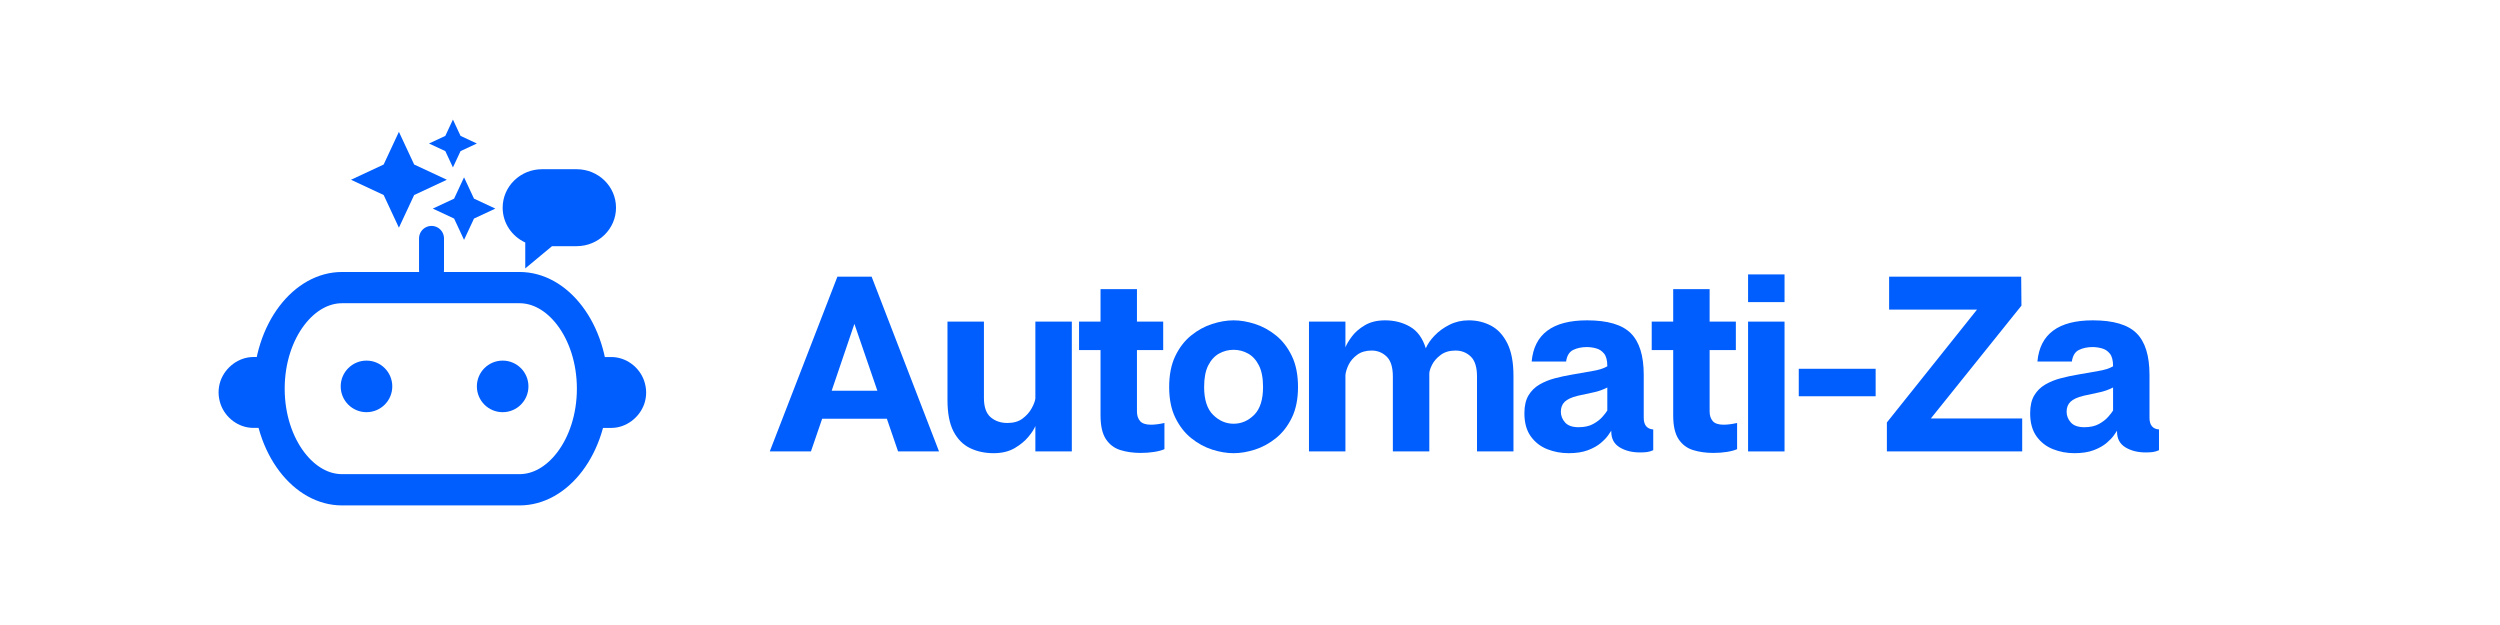
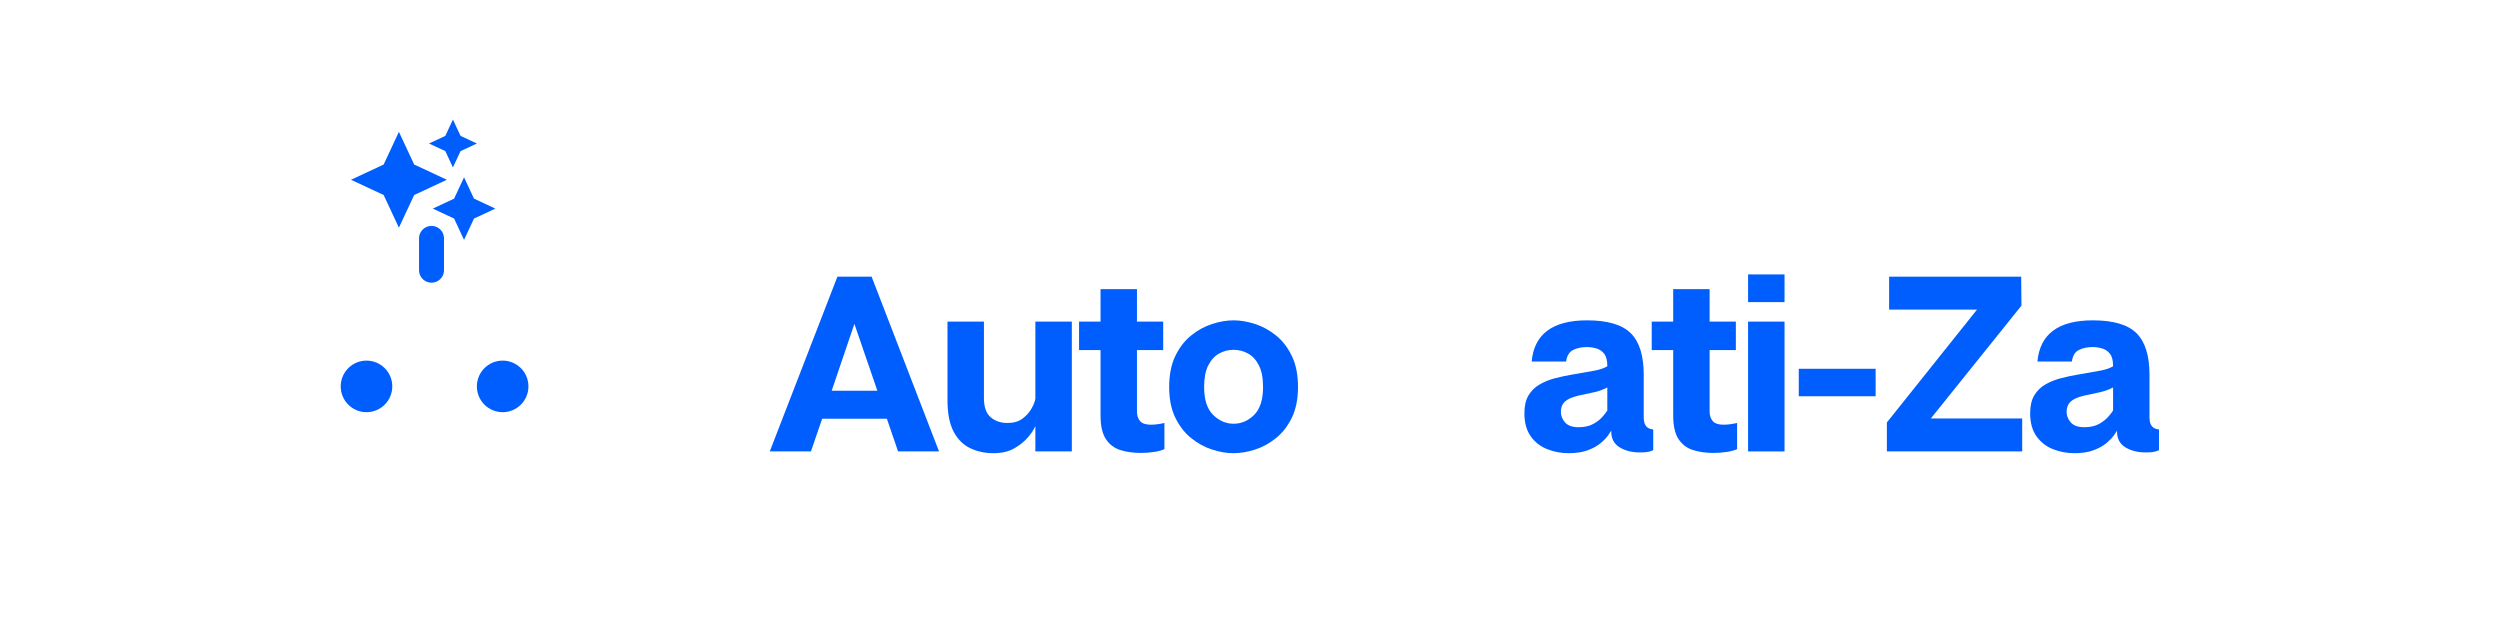
<svg xmlns="http://www.w3.org/2000/svg" width="1600" viewBox="0 0 1200 300" height="400" preserveAspectRatio="xMidYMid meet">
  <defs>
    <clipPath id="deb2d8b032">
      <path d="M 121.652 130.551 L 291.914 130.551 L 291.914 242.695 L 121.652 242.695 Z M 121.652 130.551 " />
    </clipPath>
    <clipPath id="2e5d5084fd">
      <path d="M 249.348 130.551 C 272.855 130.551 291.914 155.633 291.914 186.574 C 291.914 217.516 272.855 242.602 249.348 242.602 L 164.219 242.602 C 140.711 242.602 121.652 217.516 121.652 186.574 C 121.652 155.633 140.711 130.551 164.219 130.551 Z M 249.348 130.551 " />
    </clipPath>
    <clipPath id="ec00adc607">
      <path d="M 163.539 173.09 L 188.297 173.09 L 188.297 197.848 L 163.539 197.848 Z M 163.539 173.09 " />
    </clipPath>
    <clipPath id="91c9b18bf8">
      <path d="M 175.918 173.09 C 169.082 173.09 163.539 178.633 163.539 185.469 C 163.539 192.305 169.082 197.848 175.918 197.848 C 182.754 197.848 188.297 192.305 188.297 185.469 C 188.297 178.633 182.754 173.09 175.918 173.09 Z M 175.918 173.09 " />
    </clipPath>
    <clipPath id="4f54ec78f6">
      <path d="M 228.898 173.09 L 253.652 173.09 L 253.652 197.848 L 228.898 197.848 Z M 228.898 173.09 " />
    </clipPath>
    <clipPath id="edc2179f97">
      <path d="M 241.277 173.09 C 234.438 173.09 228.898 178.633 228.898 185.469 C 228.898 192.305 234.438 197.848 241.277 197.848 C 248.113 197.848 253.652 192.305 253.652 185.469 C 253.652 178.633 248.113 173.09 241.277 173.09 Z M 241.277 173.09 " />
    </clipPath>
    <clipPath id="3cda514013">
      <path d="M 104.914 171.336 L 128.031 171.336 L 128.031 205.383 L 104.914 205.383 Z M 104.914 171.336 " />
    </clipPath>
    <clipPath id="5a55d12809">
      <path d="M 105.895 194.039 C 105.301 192.301 104.914 190.312 104.914 188.367 C 104.914 186.422 105.246 184.551 105.84 182.824 C 105.855 182.789 105.855 182.75 105.875 182.715 C 108.246 176.234 114.512 171.465 121.414 171.371 L 128.031 171.371 L 128.031 205.383 L 121.418 205.383 C 114.473 205.293 108.211 200.594 105.895 194.039 Z M 105.895 194.039 " />
    </clipPath>
    <clipPath id="cbc1b00963">
      <path d="M 287.031 171.383 L 310.152 171.383 L 310.152 205.43 L 287.031 205.43 Z M 287.031 171.383 " />
    </clipPath>
    <clipPath id="b768bbffe9">
      <path d="M 309.172 182.727 C 309.762 184.465 310.152 186.453 310.152 188.398 C 310.152 190.344 309.82 192.215 309.227 193.941 C 309.207 193.977 309.207 194.016 309.188 194.051 C 306.816 200.531 300.555 205.305 293.648 205.395 L 287.031 205.395 L 287.031 171.383 L 293.645 171.383 C 300.59 171.473 306.855 176.172 309.172 182.727 Z M 309.172 182.727 " />
    </clipPath>
    <clipPath id="7bf3c9d6f1">
-       <path d="M 241.277 81.039 L 295.77 81.039 L 295.77 128.836 L 241.277 128.836 Z M 241.277 81.039 " />
-     </clipPath>
+       </clipPath>
    <clipPath id="fdf4ae1290">
      <path d="M 276.781 81.223 L 260.184 81.223 C 249.738 81.223 241.277 89.492 241.277 99.691 C 241.277 107.078 245.711 113.445 252.125 116.402 L 252.125 128.836 L 264.965 118.16 L 276.781 118.16 C 287.227 118.16 295.688 109.891 295.688 99.691 C 295.691 89.492 287.227 81.223 276.781 81.223 Z M 276.781 81.223 " />
    </clipPath>
    <clipPath id="2056fe9ed9">
      <path d="M 207.734 85.117 L 237.754 85.117 L 237.754 115.141 L 207.734 115.141 Z M 207.734 85.117 " />
    </clipPath>
    <clipPath id="f3c04a765a">
      <path d="M 222.742 85.117 L 227.52 95.352 L 237.754 100.129 L 227.52 104.906 L 222.742 115.141 L 217.969 104.906 L 207.734 100.129 L 217.969 95.352 Z M 222.742 85.117 " />
    </clipPath>
    <clipPath id="70a1637b5b">
      <path d="M 205.918 57.391 L 228.898 57.391 L 228.898 80.367 L 205.918 80.367 Z M 205.918 57.391 " />
    </clipPath>
    <clipPath id="466faa1d82">
      <path d="M 217.406 57.391 L 221.062 65.223 L 228.898 68.879 L 221.062 72.535 L 217.406 80.367 L 213.754 72.535 L 205.918 68.879 L 213.754 65.223 Z M 217.406 57.391 " />
    </clipPath>
    <clipPath id="ea787b59d0">
      <path d="M 168.469 63.277 L 214.484 63.277 L 214.484 109.293 L 168.469 109.293 Z M 168.469 63.277 " />
    </clipPath>
    <clipPath id="b2269337b1">
      <path d="M 191.477 63.277 L 198.797 78.965 L 214.484 86.285 L 198.797 93.605 L 191.477 109.293 L 184.156 93.605 L 168.469 86.285 L 184.156 78.965 Z M 191.477 63.277 " />
    </clipPath>
  </defs>
  <g id="959cab2135">
    <g style="fill:#005eff;fill-opacity:1;">
      <g transform="translate(366.844, 216.686)">
        <path style="stroke:none" d="M 64.234 0 L 58.844 -15.703 L 27.797 -15.703 L 22.406 0 L 2.641 0 L 35.109 -83.891 L 51.531 -83.891 L 83.891 0 Z M 32.359 -29.125 L 54.297 -29.125 L 43.266 -61.234 Z M 32.359 -29.125 " />
      </g>
    </g>
    <g style="fill:#005eff;fill-opacity:1;">
      <g transform="translate(449.164, 216.686)">
        <path style="stroke:none" d="M 47.812 -62.312 L 65.312 -62.312 L 65.312 0 L 47.812 0 L 47.812 -12.219 C 47.258 -10.781 46.141 -9.039 44.453 -7 C 42.773 -4.969 40.555 -3.148 37.797 -1.547 C 35.047 0.047 31.711 0.844 27.797 0.844 C 23.566 0.844 19.773 0.023 16.422 -1.609 C 13.066 -3.254 10.426 -5.93 8.5 -9.641 C 6.582 -13.359 5.625 -18.375 5.625 -24.688 L 5.625 -62.312 L 23.125 -62.312 L 23.125 -25.641 C 23.125 -21.328 24.203 -18.25 26.359 -16.406 C 28.516 -14.57 31.191 -13.656 34.391 -13.656 C 37.348 -13.656 39.766 -14.352 41.641 -15.75 C 43.523 -17.156 44.984 -18.797 46.016 -20.672 C 47.055 -22.547 47.656 -24.125 47.812 -25.406 Z M 47.812 -62.312 " />
      </g>
    </g>
    <g style="fill:#005eff;fill-opacity:1;">
      <g transform="translate(516.506, 216.686)">
        <path style="stroke:none" d="M 35.953 -12.828 C 37.785 -12.828 39.941 -13.102 42.422 -13.656 L 42.422 -1.078 C 41.141 -0.516 39.5 -0.078 37.5 0.234 C 35.508 0.555 33.359 0.719 31.047 0.719 C 27.441 0.719 24.18 0.258 21.266 -0.656 C 18.348 -1.57 16.031 -3.328 14.312 -5.922 C 12.602 -8.523 11.75 -12.301 11.75 -17.25 L 11.75 -48.656 L 1.438 -48.656 L 1.438 -62.312 L 11.75 -62.312 L 11.75 -77.891 L 29.234 -77.891 L 29.234 -62.312 L 41.828 -62.312 L 41.828 -48.656 L 29.234 -48.656 L 29.234 -19.172 C 29.234 -17.254 29.734 -15.719 30.734 -14.562 C 31.734 -13.406 33.473 -12.828 35.953 -12.828 Z M 35.953 -12.828 " />
      </g>
    </g>
    <g style="fill:#005eff;fill-opacity:1;">
      <g transform="translate(557.965, 216.686)">
        <path style="stroke:none" d="M 34.156 -62.922 C 37.426 -62.922 40.859 -62.336 44.453 -61.172 C 48.055 -60.016 51.414 -58.176 54.531 -55.656 C 57.645 -53.145 60.18 -49.852 62.141 -45.781 C 64.098 -41.707 65.078 -36.754 65.078 -30.922 C 65.078 -25.172 64.098 -20.273 62.141 -16.234 C 60.18 -12.203 57.645 -8.926 54.531 -6.406 C 51.414 -3.895 48.055 -2.055 44.453 -0.891 C 40.859 0.266 37.426 0.844 34.156 0.844 C 30.875 0.844 27.438 0.266 23.844 -0.891 C 20.25 -2.055 16.895 -3.895 13.781 -6.406 C 10.664 -8.926 8.129 -12.203 6.172 -16.234 C 4.211 -20.273 3.234 -25.172 3.234 -30.922 C 3.234 -36.754 4.211 -41.707 6.172 -45.781 C 8.129 -49.852 10.664 -53.145 13.781 -55.656 C 16.895 -58.176 20.25 -60.016 23.844 -61.172 C 27.438 -62.336 30.875 -62.922 34.156 -62.922 Z M 48.297 -30.922 C 48.297 -35.234 47.633 -38.688 46.312 -41.281 C 45 -43.883 43.266 -45.785 41.109 -46.984 C 38.953 -48.18 36.633 -48.781 34.156 -48.781 C 31.676 -48.781 29.359 -48.18 27.203 -46.984 C 25.047 -45.785 23.305 -43.883 21.984 -41.281 C 20.672 -38.688 20.016 -35.234 20.016 -30.922 C 20.016 -24.848 21.453 -20.391 24.328 -17.547 C 27.203 -14.711 30.477 -13.297 34.156 -13.297 C 37.906 -13.297 41.195 -14.711 44.031 -17.547 C 46.875 -20.391 48.297 -24.848 48.297 -30.922 Z M 48.297 -30.922 " />
      </g>
    </g>
    <g style="fill:#005eff;fill-opacity:1;">
      <g transform="translate(622.072, 216.686)">
-         <path style="stroke:none" d="M 82.938 -62.922 C 86.844 -62.922 90.414 -62.062 93.656 -60.344 C 96.895 -58.625 99.492 -55.805 101.453 -51.891 C 103.41 -47.973 104.391 -42.781 104.391 -36.312 L 104.391 0 L 86.891 0 L 86.891 -35.953 C 86.891 -40.43 85.891 -43.629 83.891 -45.547 C 81.891 -47.461 79.453 -48.422 76.578 -48.422 C 73.703 -48.422 71.328 -47.719 69.453 -46.312 C 67.578 -44.914 66.195 -43.336 65.312 -41.578 C 64.438 -39.828 64 -38.43 64 -37.391 L 64 0 L 46.5 0 L 46.5 -35.953 C 46.5 -40.43 45.5 -43.629 43.5 -45.547 C 41.5 -47.461 39.102 -48.422 36.312 -48.422 C 33.52 -48.422 31.203 -47.738 29.359 -46.375 C 27.523 -45.02 26.164 -43.441 25.281 -41.641 C 24.406 -39.848 23.891 -38.191 23.734 -36.672 L 23.734 0 L 6.234 0 L 6.234 -62.312 L 23.734 -62.312 L 23.734 -49.969 C 24.285 -51.406 25.32 -53.145 26.844 -55.188 C 28.363 -57.227 30.441 -59.023 33.078 -60.578 C 35.711 -62.141 38.945 -62.922 42.781 -62.922 C 47.258 -62.922 51.254 -61.898 54.766 -59.859 C 58.285 -57.828 60.801 -54.375 62.312 -49.5 C 63.195 -51.57 64.617 -53.625 66.578 -55.656 C 68.535 -57.695 70.91 -59.414 73.703 -60.812 C 76.492 -62.219 79.57 -62.922 82.938 -62.922 Z M 82.938 -62.922 " />
-       </g>
+         </g>
    </g>
    <g style="fill:#005eff;fill-opacity:1;">
      <g transform="translate(728.477, 216.686)">
        <path style="stroke:none" d="M 60.516 -16.172 C 60.516 -12.66 62.035 -10.785 65.078 -10.547 L 65.078 -0.594 C 64.035 -0.113 63.035 0.18 62.078 0.297 C 61.117 0.422 60 0.484 58.719 0.484 C 54.883 0.484 51.629 -0.332 48.953 -1.969 C 46.273 -3.613 44.938 -6.113 44.938 -9.469 L 44.938 -9.953 C 44.695 -9.547 44.176 -8.781 43.375 -7.656 C 42.582 -6.539 41.406 -5.32 39.844 -4 C 38.289 -2.688 36.254 -1.551 33.734 -0.594 C 31.211 0.363 28.117 0.844 24.453 0.844 C 20.859 0.844 17.441 0.203 14.203 -1.078 C 10.961 -2.359 8.32 -4.414 6.281 -7.25 C 4.25 -10.082 3.234 -13.781 3.234 -18.344 C 3.234 -21.852 3.891 -24.707 5.203 -26.906 C 6.523 -29.102 8.285 -30.836 10.484 -32.109 C 12.68 -33.391 15.141 -34.391 17.859 -35.109 C 20.578 -35.828 23.375 -36.426 26.25 -36.906 C 29.688 -37.551 32.898 -38.113 35.891 -38.594 C 38.891 -39.07 41.27 -39.828 43.031 -40.859 L 43.031 -40.984 C 43.031 -43.703 42.508 -45.695 41.469 -46.969 C 40.426 -48.25 39.145 -49.086 37.625 -49.484 C 36.113 -49.891 34.641 -50.094 33.203 -50.094 C 30.723 -50.094 28.539 -49.633 26.656 -48.719 C 24.781 -47.801 23.645 -45.941 23.25 -43.141 L 6.719 -43.141 C 7.914 -56.328 16.781 -62.922 33.312 -62.922 C 43.145 -62.922 50.133 -60.863 54.281 -56.75 C 58.438 -52.633 60.516 -45.984 60.516 -36.797 Z M 43.031 -19.656 L 43.031 -30.688 C 40.789 -29.562 38.57 -28.781 36.375 -28.344 C 34.176 -27.906 31.676 -27.363 28.875 -26.719 C 25.926 -26 23.832 -25.039 22.594 -23.844 C 21.352 -22.645 20.734 -21.051 20.734 -19.062 C 20.734 -17.133 21.41 -15.41 22.766 -13.891 C 24.129 -12.379 26.285 -11.625 29.234 -11.625 C 32.035 -11.625 34.375 -12.141 36.25 -13.172 C 38.125 -14.211 39.617 -15.375 40.734 -16.656 C 41.859 -17.938 42.625 -18.938 43.031 -19.656 Z M 43.031 -19.656 " />
      </g>
    </g>
    <g style="fill:#005eff;fill-opacity:1;">
      <g transform="translate(791.385, 216.686)">
        <path style="stroke:none" d="M 35.953 -12.828 C 37.785 -12.828 39.941 -13.102 42.422 -13.656 L 42.422 -1.078 C 41.141 -0.516 39.5 -0.078 37.5 0.234 C 35.508 0.555 33.359 0.719 31.047 0.719 C 27.441 0.719 24.18 0.258 21.266 -0.656 C 18.348 -1.57 16.031 -3.328 14.312 -5.922 C 12.602 -8.523 11.75 -12.301 11.75 -17.25 L 11.75 -48.656 L 1.438 -48.656 L 1.438 -62.312 L 11.75 -62.312 L 11.75 -77.891 L 29.234 -77.891 L 29.234 -62.312 L 41.828 -62.312 L 41.828 -48.656 L 29.234 -48.656 L 29.234 -19.172 C 29.234 -17.254 29.734 -15.719 30.734 -14.562 C 31.734 -13.406 33.473 -12.828 35.953 -12.828 Z M 35.953 -12.828 " />
      </g>
    </g>
    <g style="fill:#005eff;fill-opacity:1;">
      <g transform="translate(832.844, 216.686)">
        <path style="stroke:none" d="M 6.234 -84.969 L 23.734 -84.969 L 23.734 -71.672 L 6.234 -71.672 Z M 6.234 -62.312 L 23.734 -62.312 L 23.734 0 L 6.234 0 Z M 6.234 -62.312 " />
      </g>
    </g>
    <g style="fill:#005eff;fill-opacity:1;">
      <g transform="translate(858.606, 216.686)">
        <path style="stroke:none" d="M 4.797 -39.672 L 41.703 -39.672 L 41.703 -26.484 L 4.797 -26.484 Z M 4.797 -39.672 " />
      </g>
    </g>
    <g style="fill:#005eff;fill-opacity:1;">
      <g transform="translate(900.904, 216.686)">
        <path style="stroke:none" d="M 69.75 -15.812 L 69.75 0 L 4.797 0 L 4.797 -13.906 L 48.062 -68.078 L 5.875 -68.078 L 5.875 -83.891 L 69.266 -83.891 L 69.391 -69.984 L 25.891 -15.812 Z M 69.75 -15.812 " />
      </g>
    </g>
    <g style="fill:#005eff;fill-opacity:1;">
      <g transform="translate(971.241, 216.686)">
        <path style="stroke:none" d="M 60.516 -16.172 C 60.516 -12.66 62.035 -10.785 65.078 -10.547 L 65.078 -0.594 C 64.035 -0.113 63.035 0.18 62.078 0.297 C 61.117 0.422 60 0.484 58.719 0.484 C 54.883 0.484 51.629 -0.332 48.953 -1.969 C 46.273 -3.613 44.938 -6.113 44.938 -9.469 L 44.938 -9.953 C 44.695 -9.547 44.176 -8.781 43.375 -7.656 C 42.582 -6.539 41.406 -5.32 39.844 -4 C 38.289 -2.688 36.254 -1.551 33.734 -0.594 C 31.211 0.363 28.117 0.844 24.453 0.844 C 20.859 0.844 17.441 0.203 14.203 -1.078 C 10.961 -2.359 8.32 -4.414 6.281 -7.25 C 4.25 -10.082 3.234 -13.781 3.234 -18.344 C 3.234 -21.852 3.891 -24.707 5.203 -26.906 C 6.523 -29.102 8.285 -30.836 10.484 -32.109 C 12.68 -33.391 15.141 -34.391 17.859 -35.109 C 20.578 -35.828 23.375 -36.426 26.25 -36.906 C 29.688 -37.551 32.898 -38.113 35.891 -38.594 C 38.891 -39.07 41.27 -39.828 43.031 -40.859 L 43.031 -40.984 C 43.031 -43.703 42.508 -45.695 41.469 -46.969 C 40.426 -48.25 39.145 -49.086 37.625 -49.484 C 36.113 -49.891 34.641 -50.094 33.203 -50.094 C 30.723 -50.094 28.539 -49.633 26.656 -48.719 C 24.781 -47.801 23.645 -45.941 23.25 -43.141 L 6.719 -43.141 C 7.914 -56.328 16.781 -62.922 33.312 -62.922 C 43.145 -62.922 50.133 -60.863 54.281 -56.75 C 58.438 -52.633 60.516 -45.984 60.516 -36.797 Z M 43.031 -19.656 L 43.031 -30.688 C 40.789 -29.562 38.57 -28.781 36.375 -28.344 C 34.176 -27.906 31.676 -27.363 28.875 -26.719 C 25.926 -26 23.832 -25.039 22.594 -23.844 C 21.352 -22.645 20.734 -21.051 20.734 -19.062 C 20.734 -17.133 21.41 -15.41 22.766 -13.891 C 24.129 -12.379 26.285 -11.625 29.234 -11.625 C 32.035 -11.625 34.375 -12.141 36.25 -13.172 C 38.125 -14.211 39.617 -15.375 40.734 -16.656 C 41.859 -17.938 42.625 -18.938 43.031 -19.656 Z M 43.031 -19.656 " />
      </g>
    </g>
    <g clip-rule="nonzero" clip-path="url(#deb2d8b032)">
      <g clip-rule="nonzero" clip-path="url(#2e5d5084fd)">
-         <path style="fill:none;stroke-width:35.044;stroke-linecap:butt;stroke-linejoin:miter;stroke:#005eff;stroke-opacity:1;stroke-miterlimit:4;" d="M 149.165 0.002 C 176.625 0.002 198.888 29.301 198.888 65.444 C 198.888 101.588 176.625 130.891 149.165 130.891 L 49.723 130.891 C 22.263 130.891 0 101.588 0 65.444 C 0 29.301 22.263 0.002 49.723 0.002 Z M 149.165 0.002 " transform="matrix(0.856,0,0,0.856,121.652,130.549)" />
-       </g>
+         </g>
    </g>
    <g clip-rule="nonzero" clip-path="url(#ec00adc607)">
      <g clip-rule="nonzero" clip-path="url(#91c9b18bf8)">
        <path style=" stroke:none;fill-rule:nonzero;fill:#005eff;fill-opacity:1;" d="M 163.539 173.09 L 188.297 173.09 L 188.297 197.848 L 163.539 197.848 Z M 163.539 173.09 " />
      </g>
    </g>
    <g clip-rule="nonzero" clip-path="url(#4f54ec78f6)">
      <g clip-rule="nonzero" clip-path="url(#edc2179f97)">
-         <path style=" stroke:none;fill-rule:nonzero;fill:#005eff;fill-opacity:1;" d="M 228.898 173.09 L 253.652 173.09 L 253.652 197.848 L 228.898 197.848 Z M 228.898 173.09 " />
+         <path style=" stroke:none;fill-rule:nonzero;fill:#005eff;fill-opacity:1;" d="M 228.898 173.09 L 253.652 173.09 L 253.652 197.848 L 228.898 197.848 M 228.898 173.09 " />
      </g>
    </g>
    <path style="fill:none;stroke-width:14;stroke-linecap:round;stroke-linejoin:miter;stroke:#005eff;stroke-opacity:1;stroke-miterlimit:4;" d="M 7.002 6.999 L 24.829 6.999 " transform="matrix(0,-0.856,0.856,0,201.137,135.685)" />
    <g clip-rule="nonzero" clip-path="url(#3cda514013)">
      <g clip-rule="nonzero" clip-path="url(#5a55d12809)">
-         <path style=" stroke:none;fill-rule:nonzero;fill:#005eff;fill-opacity:1;" d="M 104.914 205.383 L 104.914 171.336 L 128.031 171.336 L 128.031 205.383 Z M 104.914 205.383 " />
-       </g>
+         </g>
    </g>
    <g clip-rule="nonzero" clip-path="url(#cbc1b00963)">
      <g clip-rule="nonzero" clip-path="url(#b768bbffe9)">
-         <path style=" stroke:none;fill-rule:nonzero;fill:#005eff;fill-opacity:1;" d="M 310.152 171.383 L 310.152 205.43 L 287.031 205.43 L 287.031 171.383 Z M 310.152 171.383 " />
-       </g>
+         </g>
    </g>
    <g clip-rule="nonzero" clip-path="url(#7bf3c9d6f1)">
      <g clip-rule="nonzero" clip-path="url(#fdf4ae1290)">
        <path style=" stroke:none;fill-rule:nonzero;fill:#005eff;fill-opacity:1;" d="M 241.277 81.223 L 295.77 81.223 L 295.77 128.836 L 241.277 128.836 Z M 241.277 81.223 " />
      </g>
    </g>
    <g clip-rule="nonzero" clip-path="url(#2056fe9ed9)">
      <g clip-rule="nonzero" clip-path="url(#f3c04a765a)">
        <path style=" stroke:none;fill-rule:nonzero;fill:#005eff;fill-opacity:1;" d="M 207.734 85.117 L 237.754 85.117 L 237.754 115.141 L 207.734 115.141 Z M 207.734 85.117 " />
      </g>
    </g>
    <g clip-rule="nonzero" clip-path="url(#70a1637b5b)">
      <g clip-rule="nonzero" clip-path="url(#466faa1d82)">
        <path style=" stroke:none;fill-rule:nonzero;fill:#005eff;fill-opacity:1;" d="M 205.918 57.391 L 228.898 57.391 L 228.898 80.367 L 205.918 80.367 Z M 205.918 57.391 " />
      </g>
    </g>
    <g clip-rule="nonzero" clip-path="url(#ea787b59d0)">
      <g clip-rule="nonzero" clip-path="url(#b2269337b1)">
        <path style=" stroke:none;fill-rule:nonzero;fill:#005eff;fill-opacity:1;" d="M 168.469 63.277 L 214.484 63.277 L 214.484 109.293 L 168.469 109.293 Z M 168.469 63.277 " />
      </g>
    </g>
  </g>
</svg>